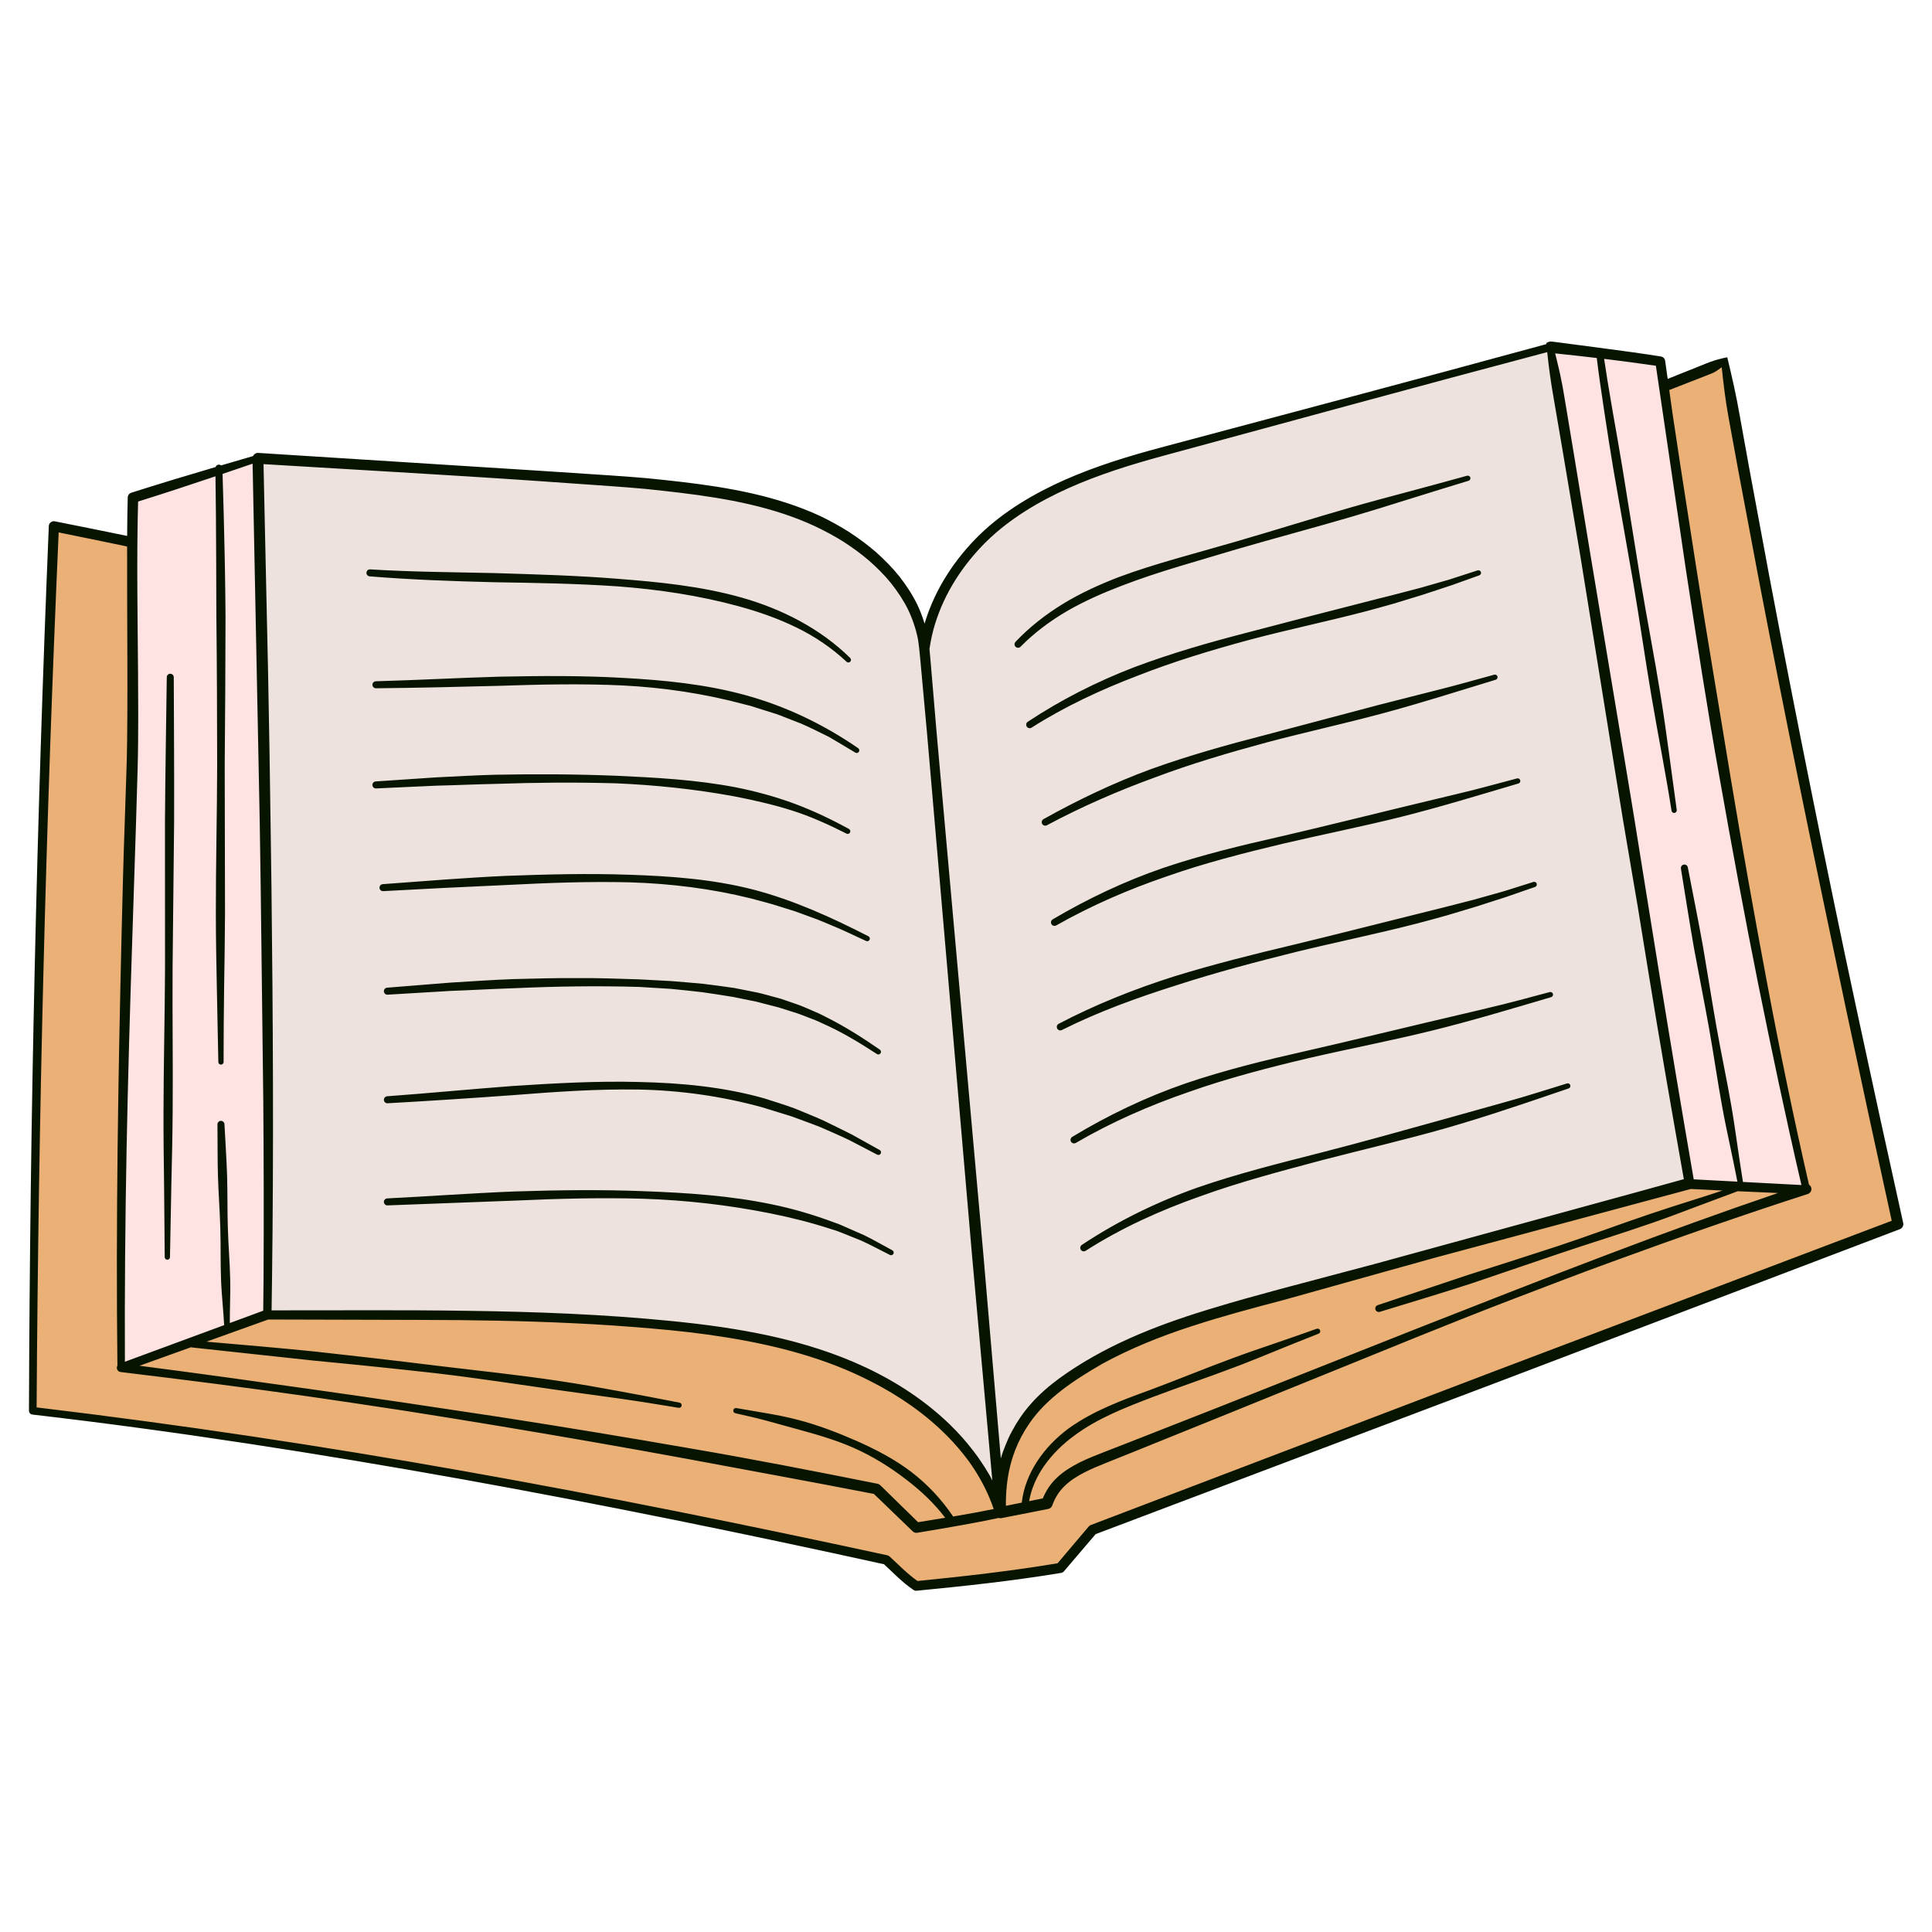
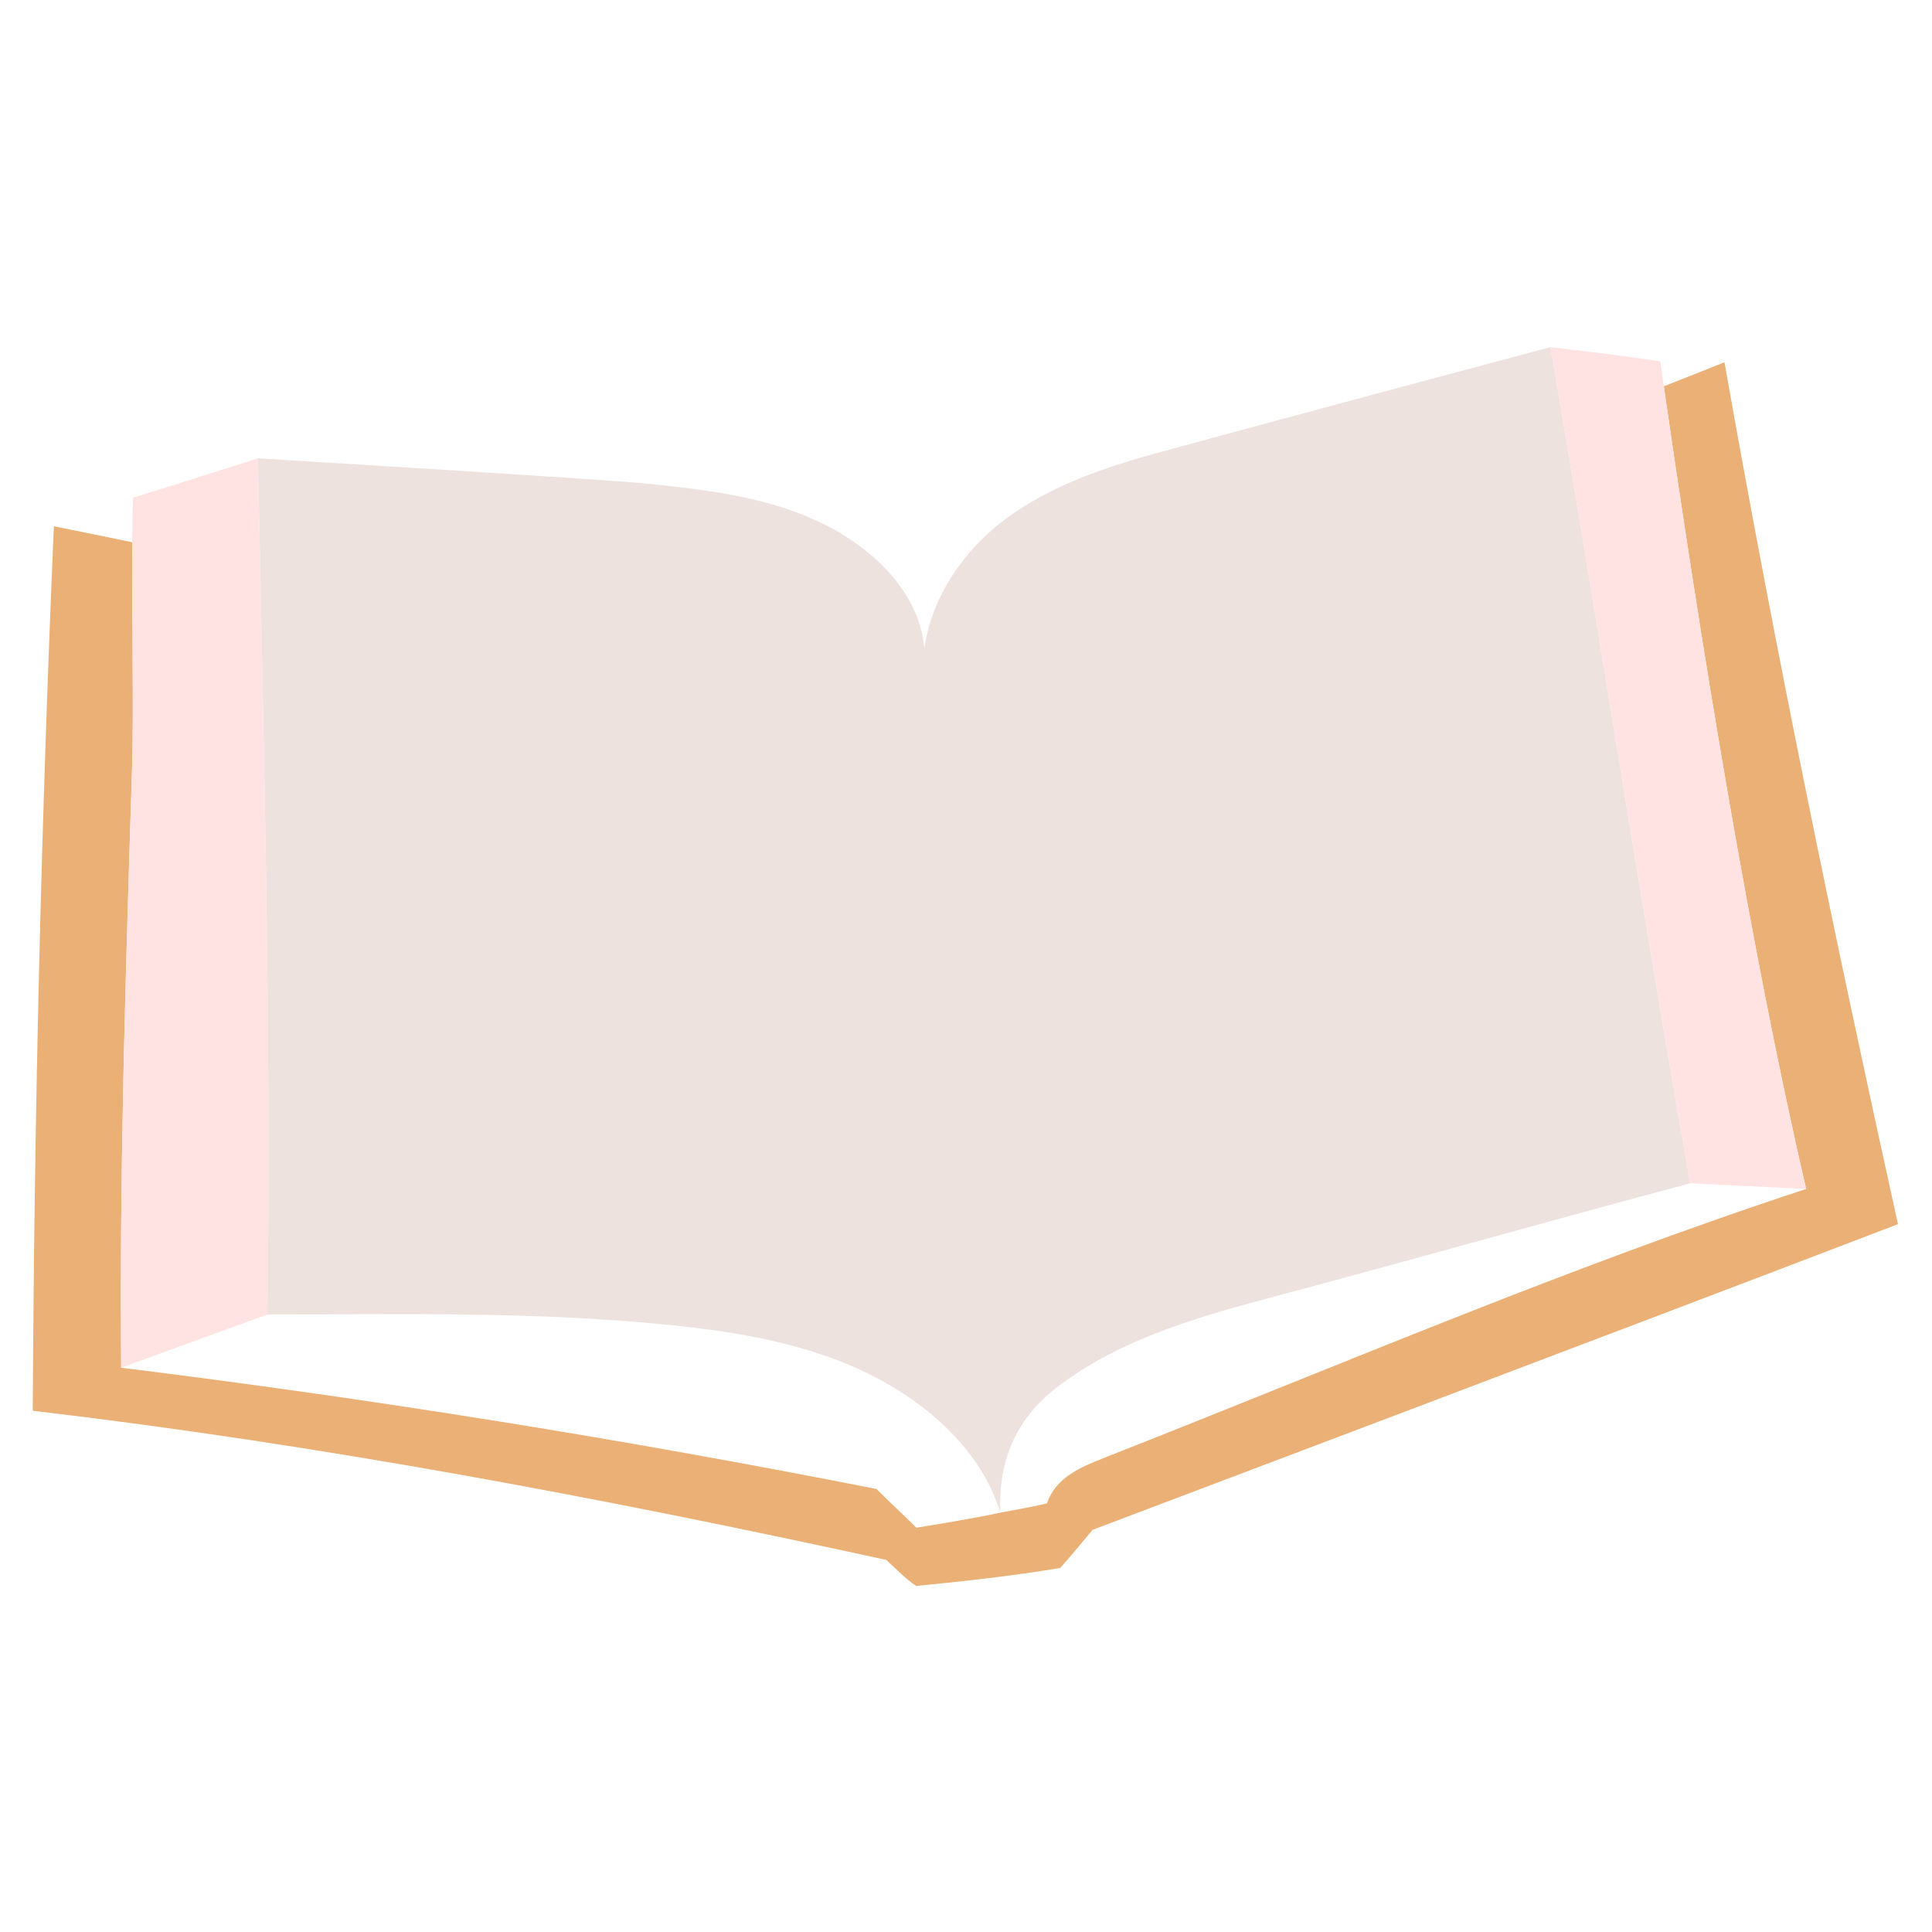
<svg xmlns="http://www.w3.org/2000/svg" width="1080" viewBox="0 0 810 810" height="1080" preserveAspectRatio="xMidYMid meet">
  <defs>
    <clipPath id="4b1799aba3">
-       <path d="M 12.141 143 L 798 143 L 798 667 L 12.141 667 Z M 12.141 143 " clip-rule="nonzero" />
-     </clipPath>
+       </clipPath>
  </defs>
  <path fill="#eab075" d="M 795.73 513.234 C 682.945 556.441 458.082 641.383 458.082 641.383 C 458.082 641.383 449.316 652.023 444.492 657.375 C 424.434 660.727 404.355 662.934 384.113 664.918 C 379.555 661.895 375.629 657.688 371.586 653.996 C 252.91 628.102 134.371 605.664 13.738 591.465 C 14.332 467.816 17.281 344.18 22.582 220.645 C 33.547 222.832 44.492 225.078 55.434 227.344 C 55.266 257.738 56.125 298.574 55.355 322.871 C 52.711 406.367 50.062 489.891 50.801 573.426 C 157.227 586.617 262.262 603.496 367.469 624.266 C 373.195 630.023 378.457 634.73 384.184 640.488 C 384.184 640.488 407.797 636.773 419.398 634.184 C 419.398 634.184 432.969 631.754 438.93 630.301 C 442.562 619.605 452.684 615.223 463.199 611.094 C 560.707 572.828 657.688 531.102 757.234 498.492 C 733.402 395.895 712.824 267.754 697.562 161.957 C 705.957 158.648 714.422 155.32 722.996 151.879 C 744.395 273.258 769.148 392.883 795.73 513.234 Z M 795.73 513.234 " fill-opacity="1" fill-rule="nonzero" />
  <path fill="#ffe3e2" d="M 757.234 498.492 L 708.629 496.094 C 690.992 396.484 673.004 281.602 655.695 178.902 C 653.797 167.625 651.902 156.488 650.02 145.543 C 650.02 145.543 680.859 149.082 696.062 151.516 C 696.555 154.969 697.055 158.449 697.562 161.957 C 712.824 267.754 733.402 395.895 757.234 498.492 Z M 108.145 192.164 C 108.145 192.164 74.059 203.023 55.738 208.656 C 55.562 214.145 55.473 220.48 55.434 227.344 C 55.266 257.738 56.125 298.574 55.355 322.871 C 52.711 406.367 50.062 489.891 50.801 573.426 L 112.09 551.117 C 113.594 453.82 111.242 340.414 109.109 238.773 C 108.777 222.918 108.449 207.34 108.145 192.164 Z M 108.145 192.164 " fill-opacity="1" fill-rule="nonzero" />
-   <path fill="#eab075" d="M 757.234 498.492 C 657.688 531.102 560.707 572.828 463.199 611.094 C 452.684 615.223 442.562 619.605 438.93 630.301 C 432.969 631.754 419.398 634.184 419.398 634.184 C 417.945 602.059 435.781 586.984 445.324 579.98 C 472.152 560.285 505.152 551.332 537.312 542.77 C 594.148 527.641 651.797 511.223 708.629 496.094 Z M 366.477 577.156 C 340.098 563.594 310.223 558.469 280.703 555.504 C 223.062 549.715 169.074 551.117 112.09 551.117 L 50.801 573.426 C 157.227 586.617 262.262 603.496 367.469 624.266 C 373.195 630.023 378.457 634.73 384.184 640.488 C 384.184 640.488 407.797 636.773 419.398 634.184 C 412.531 611.301 392.859 590.719 366.477 577.156 Z M 366.477 577.156 " fill-opacity="1" fill-rule="nonzero" />
  <path fill="#ede2de" d="M 708.629 496.094 C 651.797 511.223 594.148 527.641 537.312 542.77 C 505.152 551.332 472.152 560.285 445.324 579.98 C 435.781 586.984 417.945 602.059 419.398 634.184 C 412.531 611.301 392.859 590.719 366.477 577.156 C 340.098 563.594 310.223 558.469 280.703 555.504 C 223.062 549.715 169.074 551.117 112.09 551.117 C 113.594 453.82 111.242 340.414 109.109 238.773 C 108.777 222.918 108.449 207.34 108.145 192.164 C 108.145 192.164 254.43 200.988 272.07 202.84 C 296.246 205.375 320.906 208.254 342.926 218.555 C 364.945 228.855 385.348 247.582 387.551 271.785 C 390.535 250.371 404.16 230.434 421.672 217.508 C 440.352 203.719 462.789 196.035 485.184 189.898 C 540.129 174.848 650.02 145.543 650.02 145.543 C 651.902 156.488 653.797 167.625 655.695 178.902 C 673.004 281.602 690.992 396.484 708.629 496.094 Z M 708.629 496.094 " fill-opacity="1" fill-rule="nonzero" />
  <g clip-path="url(#4b1799aba3)">
    <path fill="#071500" d="M 797.93 512.75 C 791.273 482.766 784.715 452.758 778.289 422.727 C 771.836 392.699 765.629 362.617 759.562 332.512 C 753.5 302.406 747.594 272.266 741.887 242.094 L 733.469 196.805 L 729.375 174.137 C 727.965 165.961 726.066 157.617 724.164 149.781 C 721.953 150.238 719.457 150.832 717.129 151.695 L 715.449 152.34 L 711.453 153.945 L 700.781 158.211 L 699.184 158.852 L 698.113 151.223 C 697.988 150.352 697.305 149.613 696.391 149.469 C 688.699 148.23 681.023 147.199 673.34 146.184 L 661.82 144.664 L 656.059 143.902 L 653.18 143.527 L 651.738 143.344 L 651.016 143.25 L 650.656 143.203 C 650.016 143.062 648.793 143.383 648.277 143.895 C 648.289 144.02 648.305 144.148 648.316 144.273 C 594.523 158.977 540.602 173.211 486.727 187.613 C 473.133 191.242 459.555 195.391 446.547 201.117 C 433.594 206.875 421.086 214.172 410.719 224.199 C 400.473 234.215 392.289 246.543 387.965 260.367 C 387.848 260.73 387.75 261.102 387.641 261.465 C 386.816 258.754 385.816 256.098 384.609 253.539 C 382.527 249.289 379.934 245.332 377.039 241.637 C 374.105 237.965 370.793 234.641 367.312 231.527 C 363.793 228.457 360.027 225.699 356.137 223.141 C 352.211 220.645 348.133 218.398 343.945 216.379 C 325.551 207.855 305.539 204.391 285.891 202.062 C 280.957 201.492 276.051 200.949 271.102 200.477 C 266.109 200.02 261.203 199.695 256.258 199.344 L 226.66 197.395 L 108.281 189.887 C 108.219 189.883 108.145 189.883 108.082 189.883 C 107.188 189.906 106.438 190.453 106.086 191.215 C 101.625 192.508 97.152 193.812 92.668 195.129 C 92.41 194.926 92.094 194.793 91.742 194.797 C 91.102 194.809 90.578 195.23 90.387 195.805 C 78.59 199.277 66.762 202.848 55.094 206.562 L 55.059 206.574 C 54.203 206.848 53.574 207.637 53.547 208.59 C 53.398 213.961 53.34 219.324 53.312 224.688 C 43.215 222.617 33.109 220.566 23 218.566 C 22.895 218.547 22.773 218.527 22.668 218.523 C 21.496 218.477 20.512 219.387 20.461 220.555 C 15.371 344.125 12.562 467.789 12.141 591.457 C 12.137 592.262 12.734 592.957 13.551 593.055 C 73.684 600.031 133.523 609.395 193.113 620.062 C 252.523 630.742 311.668 642.852 370.629 655.816 C 374.504 659.391 378.262 663.414 383.004 666.594 C 383.371 666.84 383.824 666.965 384.297 666.918 L 384.309 666.918 C 404.516 664.973 424.746 662.781 444.84 659.453 L 444.895 659.445 C 445.332 659.371 445.75 659.152 446.059 658.785 L 459.352 643.191 L 627.754 579.539 L 796.535 515.336 C 797.559 514.945 798.172 513.852 797.93 512.75 Z M 456.441 640.004 L 456.426 640.023 L 443.395 655.414 C 423.961 658.668 404.34 660.875 384.68 662.84 C 380.547 659.984 376.914 656.172 372.922 652.535 C 372.676 652.309 372.359 652.137 372.008 652.062 C 312.793 639.246 253.398 627.195 193.727 616.637 C 134.535 606.113 75.051 597.203 15.348 590.055 C 16.121 467.73 19.176 345.422 24.598 223.219 C 34.168 225.152 43.73 227.125 53.289 229.117 C 53.273 237.508 53.328 245.891 53.32 254.27 C 53.359 269.477 53.469 284.676 53.387 299.855 C 53.344 307.445 53.281 315.035 53.031 322.59 L 52.273 345.379 C 51.727 360.57 51.359 375.77 50.992 390.973 C 49.551 451.477 48.516 512.016 49.227 572.555 C 49.113 572.754 49.027 572.969 48.996 573.211 C 48.875 574.203 49.586 575.105 50.578 575.227 C 77.105 578.441 103.621 581.781 130.074 585.562 C 143.301 587.484 156.516 589.453 169.723 591.473 C 182.922 593.539 196.109 595.691 209.293 597.871 C 235.652 602.254 261.977 606.836 288.254 611.672 C 314.301 616.559 340.383 621.266 366.395 626.34 L 382.652 642.008 L 382.703 642.059 C 383.172 642.504 383.832 642.73 384.52 642.621 C 390.422 641.656 396.305 640.66 402.191 639.605 C 407.688 638.617 413.172 637.594 418.672 636.398 C 419.035 636.516 419.418 636.574 419.816 636.496 L 439.496 632.625 C 440.23 632.48 440.875 631.965 441.145 631.211 L 441.195 631.07 C 442.297 628.027 443.988 625.242 446.383 622.984 C 448.719 620.676 451.645 618.871 454.719 617.277 C 457.824 615.707 461.109 614.359 464.457 613.027 L 474.527 608.996 L 514.75 592.738 L 595.125 560.121 C 608.531 554.715 621.961 549.375 635.461 544.219 L 655.711 536.488 C 662.461 533.906 669.238 531.406 676.027 528.934 C 703.168 519.016 730.438 509.457 757.922 500.59 C 758.762 500.316 759.395 499.547 759.445 498.609 C 759.488 497.793 759.062 497.082 758.418 496.664 C 751.984 468.551 746.145 440.293 740.828 411.941 C 735.379 383.098 730.266 354.191 725.441 325.234 C 720.723 296.262 715.75 267.328 711.219 238.32 L 704.453 194.805 L 701.172 173.031 L 699.84 163.527 L 702.473 162.5 L 713.188 158.32 L 715.863 157.273 L 717.203 156.746 C 717.594 156.594 717.871 156.477 718.191 156.328 C 719.422 155.77 720.484 154.941 721.832 153.977 C 722.621 161.262 723.418 168.039 724.699 174.984 L 728.852 197.652 L 737.379 242.949 C 743.16 273.129 749.137 303.273 755.277 333.379 C 761.414 363.488 767.738 393.559 774.074 423.621 C 780.305 453.047 786.664 482.441 793.117 511.816 L 626.055 575.078 L 457.324 639.379 C 456.996 639.504 456.684 639.715 456.441 640.004 Z M 57.625 225.574 C 57.676 220.473 57.758 215.367 57.895 210.273 C 68.793 206.871 79.551 203.328 90.34 199.691 C 90.508 210.617 90.582 221.547 90.621 232.48 C 90.625 233.238 90.629 234 90.633 234.762 C 90.633 235.523 90.637 236.285 90.641 237.047 C 90.664 244.199 90.684 251.355 90.715 258.512 C 90.945 279.25 91.02 300 91.047 320.746 C 91 341.496 90.469 362.246 90.496 383 C 90.504 393.379 90.695 403.758 90.91 414.137 L 91.539 445.27 C 91.555 445.863 92.043 446.348 92.645 446.348 C 93.25 446.348 93.746 445.855 93.742 445.246 C 93.777 434.871 93.789 424.5 93.961 414.125 C 94.121 403.754 94.301 393.383 94.336 383.008 L 94.215 320.758 C 94.387 300.008 94.535 279.25 94.551 258.492 C 94.508 251.609 94.41 244.727 94.289 237.844 C 94.273 237.074 94.258 236.309 94.246 235.543 C 94.23 234.777 94.215 234.008 94.203 233.242 C 93.977 221.727 93.668 210.207 93.309 198.691 C 97.492 197.277 101.688 195.848 105.902 194.406 L 106.73 235.945 L 106.777 238.266 L 106.824 240.59 L 108.902 345.133 L 109.297 371.66 L 110.379 461.379 C 110.574 486.164 110.637 510.949 110.496 535.73 C 110.457 540.328 110.418 544.926 110.359 549.523 L 96.355 554.691 C 96.363 552.203 96.371 549.719 96.441 547.23 C 96.52 543.609 96.598 539.988 96.512 536.375 C 96.359 529.141 95.719 521.926 95.523 514.695 C 95.293 507.465 95.414 500.223 95.211 492.992 C 94.973 485.766 94.48 478.543 94.109 471.316 C 94.07 470.535 93.418 469.918 92.629 469.922 C 91.816 469.93 91.164 470.594 91.172 471.406 C 91.238 478.641 91.176 485.879 91.375 493.109 C 91.602 500.34 92.156 507.559 92.359 514.789 C 92.598 522.016 92.391 529.262 92.672 536.488 C 92.801 540.102 93.098 543.711 93.391 547.32 C 93.633 550.07 93.801 552.816 93.977 555.566 L 52.363 570.918 C 52.242 541.363 52.504 511.805 53.062 482.25 C 53.641 451.863 54.535 421.484 55.539 391.102 L 57.012 345.527 L 57.688 322.734 C 57.906 315.098 57.949 307.48 57.953 299.867 C 57.973 276.562 57.441 253.258 57.582 230.016 C 57.586 229.273 57.598 228.535 57.602 227.793 C 57.609 227.055 57.617 226.316 57.625 225.574 Z M 167.199 197.973 C 186.93 199.156 206.656 200.367 226.375 201.73 L 255.938 203.805 C 260.852 204.172 265.809 204.523 270.656 204.988 C 275.543 205.477 280.461 206.035 285.344 206.617 C 304.824 208.988 324.32 212.492 341.906 220.73 C 345.926 222.633 349.84 224.746 353.605 227.102 C 357.332 229.516 360.938 232.113 364.297 235 C 367.613 237.922 370.762 241.035 373.531 244.453 C 376.266 247.895 378.707 251.555 380.66 255.465 C 382.547 259.398 383.953 263.535 384.824 267.793 C 385.039 269.066 385.207 270.395 385.359 271.734 C 385.652 274.293 385.875 276.926 386.113 279.543 C 386.164 280.078 386.211 280.621 386.262 281.152 L 386.914 288.309 L 388.348 304.008 L 388.562 306.328 L 388.742 308.312 L 388.77 308.648 L 398.113 417.016 L 407.473 525.715 L 415.277 612.238 L 416.039 620.684 C 415.645 619.938 415.273 619.18 414.855 618.449 C 413.648 616.324 412.328 614.273 410.949 612.266 C 410.719 611.934 410.492 611.602 410.258 611.273 C 410.074 611.012 409.898 610.742 409.711 610.484 C 409.215 609.789 408.691 609.113 408.176 608.43 C 405.203 604.539 401.953 600.863 398.473 597.469 C 388.207 587.457 376.105 579.516 363.234 573.434 C 350.348 567.34 336.688 563.105 322.855 560.074 C 309.012 557.039 294.973 555.176 280.938 553.793 C 252.867 551.016 224.676 549.953 196.52 549.574 C 168.949 549.141 141.395 549.414 113.863 549.367 C 113.867 549.25 113.867 549.129 113.867 549.012 C 113.934 545.012 113.984 541.012 114.039 537.012 C 114.773 481.867 114.453 426.723 113.809 371.594 C 113.707 363.805 113.59 356.016 113.484 348.223 C 113.176 326.098 112.844 303.969 112.391 281.848 L 111.508 241.617 L 111.457 239.285 L 111.406 236.957 L 110.48 194.59 Z M 389.758 271.621 C 390.293 268.184 390.992 264.879 392.02 261.621 C 396.02 248.559 403.758 236.715 413.523 227.074 C 423.344 217.457 435.449 210.27 448.094 204.594 C 460.797 198.93 474.16 194.773 487.684 191.098 C 541.336 176.566 594.945 161.867 648.676 147.629 C 648.676 147.637 648.68 147.641 648.68 147.648 C 648.973 150.359 649.277 153.098 649.648 155.863 C 650.176 159.879 650.859 164.035 651.531 167.816 L 653.207 177.621 L 653.582 179.809 L 653.953 181.988 L 655.273 189.711 L 662.633 233.516 L 676.789 321.234 L 680.352 343.16 L 684.062 365.066 L 686.617 380.016 L 691.309 408.902 C 695.949 437.43 700.91 465.906 705.957 494.371 L 687.199 499.551 L 575.93 530.039 L 536.695 540.449 C 527.133 543.039 517.551 545.664 508.035 548.586 C 507.785 548.66 507.535 548.727 507.285 548.805 C 506.691 548.984 506.098 549.172 505.5 549.355 C 483.934 555.996 462.473 564.5 443.902 578.043 C 439.598 581.219 435.457 584.805 431.895 588.93 C 428.957 592.293 426.414 596.008 424.312 599.961 C 423.852 600.828 423.387 601.691 422.973 602.582 C 422.973 602.586 422.969 602.586 422.969 602.586 C 422.547 603.492 422.16 604.406 421.793 605.332 C 420.957 607.336 420.195 609.367 419.598 611.453 L 412.223 525.285 L 402.48 416.617 L 392.746 307.949 L 392.699 307.402 L 392.5 305.059 L 392.305 302.727 L 390.449 280.77 C 390.18 277.852 389.98 274.977 389.684 272.035 C 389.707 271.895 389.73 271.762 389.758 271.621 Z M 652.629 148.227 L 655.512 148.535 L 661.277 149.156 C 664.004 149.445 666.73 149.773 669.453 150.098 C 670.238 156.695 671.211 163.191 672.18 169.707 C 672.289 170.445 672.402 171.188 672.512 171.93 C 672.535 172.086 672.559 172.242 672.582 172.398 C 672.668 172.984 672.762 173.57 672.852 174.156 C 673.961 181.578 675.141 188.98 676.355 196.383 L 684.738 244.195 C 687.449 260.145 689.715 276.164 692.414 292.113 C 695.113 308.059 698.32 323.926 700.797 339.898 C 700.891 340.488 701.441 340.906 702.035 340.824 C 702.641 340.742 703.062 340.188 702.98 339.586 L 699.707 315.516 C 698.621 307.492 697.496 299.477 696.203 291.488 C 693.633 275.512 690.527 259.625 687.863 243.668 L 680.141 195.75 C 678.883 188.109 677.516 180.465 676.18 172.824 C 676.055 172.086 675.93 171.348 675.801 170.609 C 675.672 169.867 675.551 169.129 675.422 168.387 C 674.395 162.406 673.414 156.426 672.535 150.453 C 672.621 150.465 672.707 150.473 672.793 150.484 C 679.961 151.371 687.129 152.289 694.238 153.348 L 695.277 160.414 L 695.617 162.723 L 695.957 165.047 L 706.84 239 C 711.312 268.035 715.73 297.086 720.93 326.008 C 726.035 354.945 731.379 383.84 737.156 412.656 C 742.801 440.559 748.66 468.426 755.105 496.164 C 755.156 496.387 755.207 496.609 755.258 496.828 L 730.746 495.535 C 730.707 495.301 730.672 495.07 730.637 494.84 C 729.879 489.973 729.102 485.113 728.422 480.234 C 727.617 474.648 726.812 469.062 725.848 463.508 C 723.934 452.395 721.543 441.363 719.59 430.258 C 717.641 419.148 715.895 408.004 713.996 396.887 C 712.004 385.785 709.754 374.734 707.629 363.656 C 707.48 362.879 706.734 362.355 705.949 362.484 C 705.148 362.613 704.605 363.371 704.738 364.172 L 704.738 364.18 C 706.562 375.312 708.266 386.465 710.223 397.57 C 712.273 408.66 714.473 419.723 716.477 430.82 C 718.473 441.922 720.031 453.102 722.07 464.191 C 723.078 469.742 724.246 475.258 725.418 480.777 C 726.422 485.414 727.34 490.062 728.27 494.711 C 728.316 494.945 728.363 495.176 728.41 495.41 L 710.719 494.477 L 710.098 494.441 C 710.062 494.223 710.023 494.004 709.988 493.785 C 705.055 465.273 700.289 436.738 695.656 408.176 L 689.742 371.512 L 688.586 364.32 C 686.27 349.695 683.906 335.074 681.449 320.473 L 666.84 232.824 L 659.629 188.98 L 658.168 180.195 L 657.805 177.996 L 657.441 175.805 L 655.984 167.062 C 655.418 163.543 654.852 160.402 654.133 157.117 C 653.648 154.891 653.102 152.633 652.543 150.352 C 652.363 149.625 652.188 148.898 652.004 148.164 L 652.168 148.18 Z M 437.211 628.211 L 431.465 629.363 C 432.391 624.055 434.656 619.016 437.762 614.578 C 441.199 609.691 445.543 605.434 450.395 601.898 C 460.098 594.637 471.703 590.156 483.254 585.727 C 494.867 581.352 506.641 577.395 518.242 572.98 C 524.047 570.781 529.793 568.43 535.539 566.078 C 541.277 563.707 547.059 561.453 552.824 559.152 C 553.371 558.934 553.652 558.324 553.457 557.766 C 553.254 557.191 552.625 556.887 552.051 557.09 C 546.191 559.141 540.355 561.242 534.469 563.223 C 528.59 565.227 522.715 567.227 516.895 569.387 C 505.246 573.676 493.773 578.43 482.141 582.762 C 470.527 587.016 458.559 591.336 448.129 598.805 C 442.984 602.609 438.395 607.23 434.875 612.633 C 431.477 617.809 429.074 623.758 428.375 629.984 L 421.719 631.32 C 421.676 625.66 422.191 620.016 423.543 614.57 C 423.855 613.27 424.23 611.988 424.645 610.719 C 424.906 609.914 425.188 609.113 425.488 608.324 C 425.543 608.184 425.59 608.039 425.645 607.898 C 427.16 604.012 429.133 600.312 431.5 596.875 C 438.855 586.066 450.398 578.609 461.906 571.906 C 473.648 565.465 486.156 560.426 498.953 556.234 C 499.383 556.094 499.816 555.969 500.246 555.828 C 512.625 551.777 525.262 548.43 537.934 545.09 L 577.031 534.156 L 580.684 533.137 L 602.066 527.18 L 623.504 521.43 L 688.465 503.969 L 708.883 498.484 C 713.305 498.727 717.727 498.938 722.148 499.141 C 718.266 500.422 714.383 501.695 710.48 502.918 C 704.117 504.934 697.754 506.934 691.441 509.082 C 678.805 513.355 666.309 518.043 653.648 522.254 C 640.969 526.398 628.27 530.48 615.551 534.5 L 577.594 547.191 C 576.844 547.445 576.418 548.254 576.652 549.016 C 576.887 549.793 577.711 550.23 578.484 549.992 C 591.25 546.094 604.043 542.27 616.738 538.145 L 654.656 525.258 C 667.305 520.996 680.082 517.113 692.688 512.711 C 698.992 510.523 705.238 508.164 711.48 505.797 L 728.531 499.426 C 729.957 499.488 731.387 499.551 732.816 499.613 L 745.426 500.176 C 721.73 508.25 698.191 516.766 674.805 525.66 C 661.285 530.805 647.77 535.961 634.305 541.238 L 593.91 557.07 L 513.27 589.043 L 472.906 604.891 L 462.805 608.82 C 459.426 610.125 456 611.484 452.633 613.141 C 449.293 614.84 445.953 616.82 443.098 619.57 C 440.543 621.926 438.543 624.953 437.211 628.211 Z M 399.586 635.793 C 394.832 628.691 388.895 622.359 382.121 617.152 C 375.062 611.773 367.18 607.684 359.156 604.121 C 351.121 600.598 342.891 597.449 334.414 595.246 C 330.18 594.133 325.883 593.301 321.586 592.547 L 308.711 590.34 C 308.141 590.242 307.582 590.609 307.449 591.184 C 307.316 591.773 307.688 592.363 308.285 592.5 L 308.293 592.5 C 312.523 593.457 316.754 594.395 320.934 595.523 L 333.418 598.953 C 341.711 601.238 350.027 603.527 357.879 607.02 C 365.73 610.473 373.047 615.027 379.785 620.199 C 385.926 624.867 391.617 630.18 396.285 636.332 C 392.496 636.961 388.703 637.59 384.914 638.184 L 369.059 622.688 L 369.039 622.668 C 368.738 622.375 368.348 622.16 367.902 622.07 C 341.676 616.84 315.426 611.688 289.059 607.188 C 262.707 602.602 236.32 598.234 209.891 594.137 L 170.223 588.18 C 156.996 586.215 143.762 584.305 130.52 582.441 C 106.523 579.051 82.516 575.699 58.477 572.598 L 80.121 564.824 C 80.227 564.859 80.324 564.91 80.441 564.926 L 131.586 570.445 C 148.652 572.078 165.707 573.809 182.738 575.73 C 199.762 577.727 216.699 580.348 233.66 582.746 L 259.113 586.27 C 267.602 587.453 276.055 588.832 284.512 590.23 C 285.098 590.328 285.668 589.941 285.781 589.355 C 285.895 588.758 285.504 588.18 284.906 588.062 L 272.266 585.625 L 259.605 583.262 L 246.93 580.988 C 242.699 580.254 238.453 579.617 234.211 578.949 C 217.227 576.41 200.148 574.629 183.113 572.582 C 166.082 570.461 149.035 568.508 131.98 566.633 C 116.852 565.094 101.703 563.828 86.562 562.508 L 112.453 553.211 L 176.52 553.383 C 197.977 553.414 219.422 553.738 240.824 554.793 C 251.527 555.281 262.211 556.035 272.883 556.949 C 283.559 557.832 294.195 559.02 304.727 560.742 C 325.75 564.129 346.578 569.555 365.379 579.289 C 377.031 585.223 387.922 592.758 397.109 602.027 C 400.348 605.301 403.352 608.801 406.078 612.496 C 406.699 613.34 407.27 614.215 407.859 615.074 C 411.523 620.566 414.512 626.461 416.621 632.672 C 411.609 633.699 406.543 634.613 401.469 635.488 C 400.844 635.594 400.211 635.688 399.586 635.793 Z M 68.547 466.27 C 68.582 446.008 69.109 425.75 69.188 405.488 L 69.16 344.703 C 69.281 324.441 69.664 304.18 69.918 283.922 C 69.926 283.109 70.594 282.461 71.402 282.469 C 72.207 282.48 72.852 283.137 72.855 283.938 C 72.906 304.199 73.082 324.461 72.996 344.723 L 72.359 405.504 C 72.23 425.766 72.555 446.027 72.387 466.289 C 72.316 476.418 72.078 486.551 71.84 496.68 L 71.262 527.07 C 71.25 527.676 70.75 528.16 70.141 528.148 C 69.543 528.137 69.066 527.652 69.059 527.059 L 68.789 496.664 C 68.652 486.531 68.516 476.402 68.547 466.27 Z M 425.785 271.16 C 425.215 270.602 425.203 269.688 425.746 269.109 C 431.656 262.848 438.512 257.535 445.832 253.066 C 453.168 248.609 460.992 245.059 468.941 241.988 C 476.926 238.992 485.059 236.535 493.191 234.172 L 517.582 227.234 C 533.816 222.551 549.93 217.434 566.176 212.789 C 574.297 210.457 582.465 208.281 590.629 206.105 C 592.254 205.68 593.871 205.23 595.492 204.797 C 599.012 203.848 602.535 202.898 606.051 201.934 C 609.062 201.105 612.078 200.273 615.094 199.449 C 615.336 199.387 615.574 199.422 615.789 199.508 C 616.098 199.633 616.352 199.879 616.445 200.223 C 616.602 200.797 616.27 201.391 615.707 201.566 C 612.02 202.699 608.328 203.82 604.641 204.949 C 600.273 206.285 595.906 207.633 591.551 209.012 C 591.527 209.02 591.504 209.027 591.48 209.035 C 587.102 210.41 582.719 211.781 578.332 213.133 C 574.645 214.266 570.949 215.391 567.246 216.477 C 551.035 221.246 534.688 225.547 518.465 230.277 C 502.297 235.184 485.926 239.535 470.305 245.57 C 462.484 248.547 454.828 251.926 447.605 256.059 C 440.418 260.238 433.699 265.223 427.875 271.137 L 427.863 271.145 C 427.293 271.723 426.363 271.73 425.785 271.16 Z M 607.637 242.977 L 619.457 239.141 L 619.492 239.129 C 620.07 238.941 620.691 239.262 620.879 239.84 C 621.062 240.406 620.762 241.016 620.203 241.215 L 608.426 245.422 L 596.555 249.332 L 584.602 252.992 C 580.605 254.164 576.578 255.219 572.559 256.316 C 556.457 260.539 540.176 263.914 524.141 268.168 C 508.129 272.492 492.246 277.277 476.871 283.324 C 461.457 289.219 446.426 296.203 432.492 305.07 C 431.809 305.508 430.902 305.305 430.465 304.621 C 430.035 303.945 430.227 303.051 430.891 302.609 C 444.848 293.359 459.887 285.754 475.492 279.746 C 491.152 273.855 507.211 269.254 523.328 265.102 C 539.434 260.883 555.52 256.68 571.602 252.602 C 575.617 251.574 579.629 250.523 583.66 249.547 L 595.691 246.41 Z M 602.5 289.32 C 610.531 287.34 618.477 285.047 626.457 282.871 L 626.477 282.867 C 627.066 282.707 627.672 283.055 627.832 283.641 C 627.988 284.215 627.656 284.812 627.09 284.984 C 611.242 289.812 595.441 294.852 579.434 299.145 C 563.426 303.438 547.242 306.98 531.258 311.215 C 515.301 315.527 499.453 320.191 484.043 325.996 C 468.582 331.633 453.457 338.219 438.91 345.996 C 438.195 346.379 437.305 346.109 436.922 345.395 C 436.543 344.688 436.809 343.809 437.504 343.418 C 452.008 335.316 467.09 328.137 482.719 322.398 C 498.387 316.762 514.402 312.285 530.449 308.152 L 578.457 295.43 Z M 611.367 332.754 C 619.633 330.836 627.789 328.508 636 326.367 L 636.023 326.363 C 636.613 326.207 637.215 326.562 637.367 327.148 C 637.52 327.727 637.18 328.316 636.613 328.484 C 620.312 333.289 604.047 338.293 587.547 342.438 C 571.047 346.559 554.367 349.863 537.848 353.73 C 521.352 357.68 504.914 361.848 489.008 367.48 C 473.047 372.926 457.531 379.66 442.816 387.992 C 442.113 388.391 441.215 388.145 440.816 387.438 C 440.418 386.742 440.66 385.855 441.348 385.449 C 456.039 376.777 471.586 369.41 487.758 363.855 C 503.961 358.379 520.559 354.406 537.125 350.645 C 553.688 346.82 570.148 342.691 586.633 338.707 Z M 630.504 373.664 L 642.863 369.77 L 642.898 369.762 C 643.477 369.578 644.098 369.898 644.277 370.48 C 644.457 371.047 644.148 371.656 643.59 371.852 L 631.277 376.117 L 618.875 380.102 L 606.395 383.84 C 602.227 385.043 598.023 386.121 593.832 387.25 C 577.023 391.574 560.031 395.023 543.219 399.137 C 526.426 403.32 509.699 407.734 493.285 413.062 C 476.848 418.254 460.594 424.121 445.195 431.844 C 444.473 432.211 443.586 431.922 443.219 431.199 C 442.859 430.484 443.145 429.609 443.848 429.234 C 459.297 421.141 475.555 414.68 492.125 409.406 C 508.75 404.27 525.602 400.059 542.469 396.055 C 559.324 391.984 576.109 387.711 592.887 383.527 L 605.469 380.391 L 618.027 377.172 Z M 624.371 422.48 C 632.875 420.52 641.273 418.148 649.715 415.934 L 649.738 415.93 C 650.324 415.773 650.926 416.125 651.082 416.715 C 651.234 417.293 650.895 417.883 650.328 418.051 C 633.562 423.008 616.797 428.062 599.805 432.23 C 582.812 436.406 565.633 439.688 548.633 443.625 C 531.66 447.656 514.77 452 498.41 457.809 C 482.004 463.449 466.055 470.422 451.035 479.18 C 450.332 479.586 449.434 479.352 449.023 478.648 C 448.621 477.957 448.852 477.07 449.531 476.652 C 464.547 467.543 480.535 459.938 497.152 454.188 C 513.809 448.535 530.867 444.383 547.918 440.539 C 564.965 436.641 581.938 432.535 598.906 428.5 C 607.383 426.445 615.902 424.566 624.371 422.48 Z M 631.281 461.996 C 639.91 459.652 648.395 456.84 656.953 454.242 L 656.98 454.234 C 657.562 454.059 658.18 454.387 658.355 454.969 C 658.527 455.539 658.211 456.141 657.652 456.332 C 649.16 459.184 640.707 462.16 632.176 464.91 C 623.676 467.762 615.113 470.406 606.504 472.906 C 589.262 477.824 571.797 481.867 554.477 486.352 C 537.199 490.957 519.895 495.504 503.168 501.562 C 486.41 507.473 470.148 514.809 455.16 524.398 C 454.477 524.836 453.57 524.641 453.129 523.961 C 452.695 523.285 452.887 522.387 453.551 521.941 C 468.562 511.965 484.914 503.969 501.887 497.949 C 518.918 492.047 536.34 487.703 553.684 483.281 C 571.031 478.844 588.242 473.988 605.461 469.215 Z M 362.152 517.793 C 366.219 519.758 370.125 522.066 374.109 524.188 C 374.645 524.473 374.848 525.137 374.562 525.672 C 374.281 526.199 373.637 526.402 373.105 526.141 L 372.988 526.082 C 369.004 524.109 365.121 521.949 361.074 520.129 L 354.895 517.645 C 352.828 516.84 350.793 515.949 348.645 515.363 C 340.199 512.613 331.586 510.426 322.871 508.695 C 305.453 505.199 287.672 503.188 269.82 502.582 C 251.961 502.062 234.074 502.535 216.195 503.344 L 162.469 505.367 C 161.66 505.398 160.977 504.766 160.945 503.953 C 160.918 503.148 161.547 502.473 162.352 502.434 C 180.234 501.543 198.113 500.223 216.047 499.516 C 233.984 498.949 251.961 498.695 269.93 499.414 C 287.879 500.074 305.934 501.246 323.645 504.938 C 332.5 506.738 341.195 509.336 349.668 512.496 C 351.824 513.176 353.867 514.168 355.941 515.074 Z M 369.238 483.656 C 368.945 484.176 368.293 484.371 367.77 484.098 L 367.711 484.066 L 356.07 477.996 C 352.133 476.09 348.094 474.41 344.109 472.625 C 340.066 470.988 335.93 469.586 331.859 468.039 L 319.379 464.195 C 302.598 459.586 285.215 457.125 267.719 456.797 C 250.219 456.523 232.695 457.75 215.18 459.137 C 197.652 460.41 180.082 461.57 162.504 462.547 C 161.691 462.594 161 461.973 160.953 461.164 C 160.91 460.363 161.52 459.676 162.316 459.617 C 179.848 458.336 197.344 456.625 214.902 455.312 C 232.465 454.172 250.102 453.156 267.789 453.629 C 285.438 454.008 303.266 455.652 320.41 460.496 C 324.645 461.848 328.891 463.168 333.062 464.676 C 337.156 466.391 341.293 468 345.328 469.832 C 349.293 471.809 353.301 473.688 357.234 475.703 L 368.812 482.156 C 369.344 482.453 369.535 483.125 369.238 483.656 Z M 346.094 426.285 C 354.09 430.262 361.621 435.039 368.875 440.074 C 369.375 440.422 369.504 441.109 369.156 441.609 C 368.816 442.098 368.148 442.227 367.648 441.906 C 360.273 437.109 352.773 432.547 344.785 429.043 C 343.793 428.598 342.816 428.109 341.805 427.707 L 338.758 426.535 C 336.719 425.773 334.719 424.914 332.621 424.324 L 326.402 422.352 L 320.07 420.73 C 319.016 420.461 317.973 420.148 316.906 419.914 L 313.699 419.262 L 307.281 417.957 C 302.965 417.277 298.645 416.555 294.309 415.965 C 289.945 415.512 285.594 414.969 281.223 414.586 L 268.07 413.777 C 250.496 413.254 232.891 413.527 215.305 414.324 C 206.508 414.594 197.715 415.133 188.91 415.445 L 162.523 417.023 L 162.5 417.023 C 161.691 417.074 160.992 416.457 160.945 415.648 C 160.898 414.848 161.5 414.16 162.293 414.094 L 188.699 411.977 C 197.516 411.441 206.328 410.809 215.16 410.496 C 223.996 410.285 232.828 409.988 241.676 410.082 C 250.516 409.977 259.363 410.328 268.203 410.609 L 281.469 411.324 C 285.887 411.652 290.301 412.082 294.723 412.461 C 299.129 412.969 303.531 413.609 307.934 414.23 L 314.488 415.531 L 317.762 416.184 C 318.852 416.422 319.926 416.738 321.008 417.008 L 327.469 418.762 C 329.59 419.465 331.699 420.207 333.805 420.957 C 335.934 421.641 337.965 422.59 340.02 423.465 L 343.094 424.793 C 344.113 425.25 345.094 425.793 346.094 426.285 Z M 315.852 372.969 C 332.77 377.387 348.695 384.656 364.082 392.535 C 364.625 392.812 364.84 393.477 364.562 394.02 C 364.293 394.543 363.656 394.762 363.125 394.52 L 363.094 394.504 C 359.18 392.711 355.309 390.82 351.367 389.109 C 347.398 387.469 343.48 385.684 339.418 384.297 L 333.379 382.094 L 327.25 380.172 C 323.191 378.809 319.023 377.84 314.906 376.691 C 298.324 372.559 281.223 370.445 264.031 369.922 C 246.836 369.496 229.598 370.152 212.379 371.039 C 195.148 371.785 177.902 372.668 160.664 373.613 C 159.855 373.664 159.156 373.047 159.109 372.238 C 159.059 371.438 159.672 370.746 160.469 370.684 C 177.699 369.434 194.922 367.992 212.203 367.207 C 229.484 366.566 246.801 366.129 264.133 366.754 C 281.43 367.332 298.914 368.613 315.852 372.969 Z M 182.793 329.402 L 157.695 330.551 L 157.668 330.555 C 156.859 330.59 156.172 329.965 156.133 329.152 C 156.098 328.355 156.711 327.676 157.504 327.621 L 182.629 325.93 C 191.012 325.512 199.395 325.023 207.793 324.812 C 224.59 324.473 241.402 324.57 258.203 325.234 C 274.988 325.996 291.863 326.898 308.496 330.09 C 316.793 331.75 324.992 333.977 332.949 336.898 C 340.895 339.855 348.559 343.504 355.93 347.551 C 356.465 347.84 356.66 348.512 356.371 349.047 C 356.086 349.57 355.43 349.766 354.902 349.5 C 347.457 345.715 339.867 342.285 331.945 339.777 C 324.031 337.266 315.93 335.449 307.777 333.859 C 291.434 330.855 274.781 329.109 258.078 328.402 C 241.363 327.938 224.625 328.062 207.898 328.645 C 199.531 328.809 191.164 329.211 182.793 329.402 Z M 312.738 291.5 C 329.566 296.125 345.508 303.812 359.801 313.688 C 360.301 314.035 360.426 314.723 360.078 315.223 C 359.746 315.699 359.105 315.836 358.613 315.543 L 358.562 315.512 C 354.879 313.324 351.23 311.082 347.527 308.945 C 343.676 307.082 339.879 305.102 335.961 303.41 L 329.992 301.082 C 327.992 300.332 326.047 299.449 323.98 298.887 L 317.875 296.965 L 314.828 295.988 L 311.723 295.203 C 295.238 290.781 278.195 288.254 261.031 287.375 C 243.863 286.574 226.637 286.945 209.406 287.531 C 192.172 287.988 174.902 288.395 157.625 288.559 C 156.812 288.566 156.148 287.918 156.141 287.105 C 156.133 286.305 156.773 285.645 157.574 285.625 C 174.805 285.156 192.031 284.191 209.301 283.699 C 226.574 283.359 243.895 283.207 261.199 284.211 C 278.48 285.145 295.895 286.852 312.738 291.5 Z M 153.641 240.062 C 153.707 239.262 154.402 238.664 155.203 238.715 C 172.457 239.797 189.773 239.879 207.105 240.266 C 224.434 240.797 241.801 241.277 259.145 242.676 C 276.457 244.023 293.914 245.754 310.832 250.508 C 327.668 255.254 343.891 263.492 356.453 275.863 C 356.887 276.289 356.891 276.988 356.461 277.422 C 356.043 277.848 355.359 277.859 354.926 277.453 L 354.91 277.438 C 348.672 271.594 341.52 266.77 333.836 263.039 C 326.16 259.289 318.055 256.473 309.797 254.207 C 293.266 249.688 276.129 247.121 258.906 245.832 C 241.664 244.641 224.348 244.383 207.02 244.098 C 189.688 243.676 172.324 243.039 154.988 241.645 C 154.18 241.578 153.578 240.871 153.641 240.062 Z M 153.641 240.062 " fill-opacity="1" fill-rule="nonzero" />
  </g>
</svg>